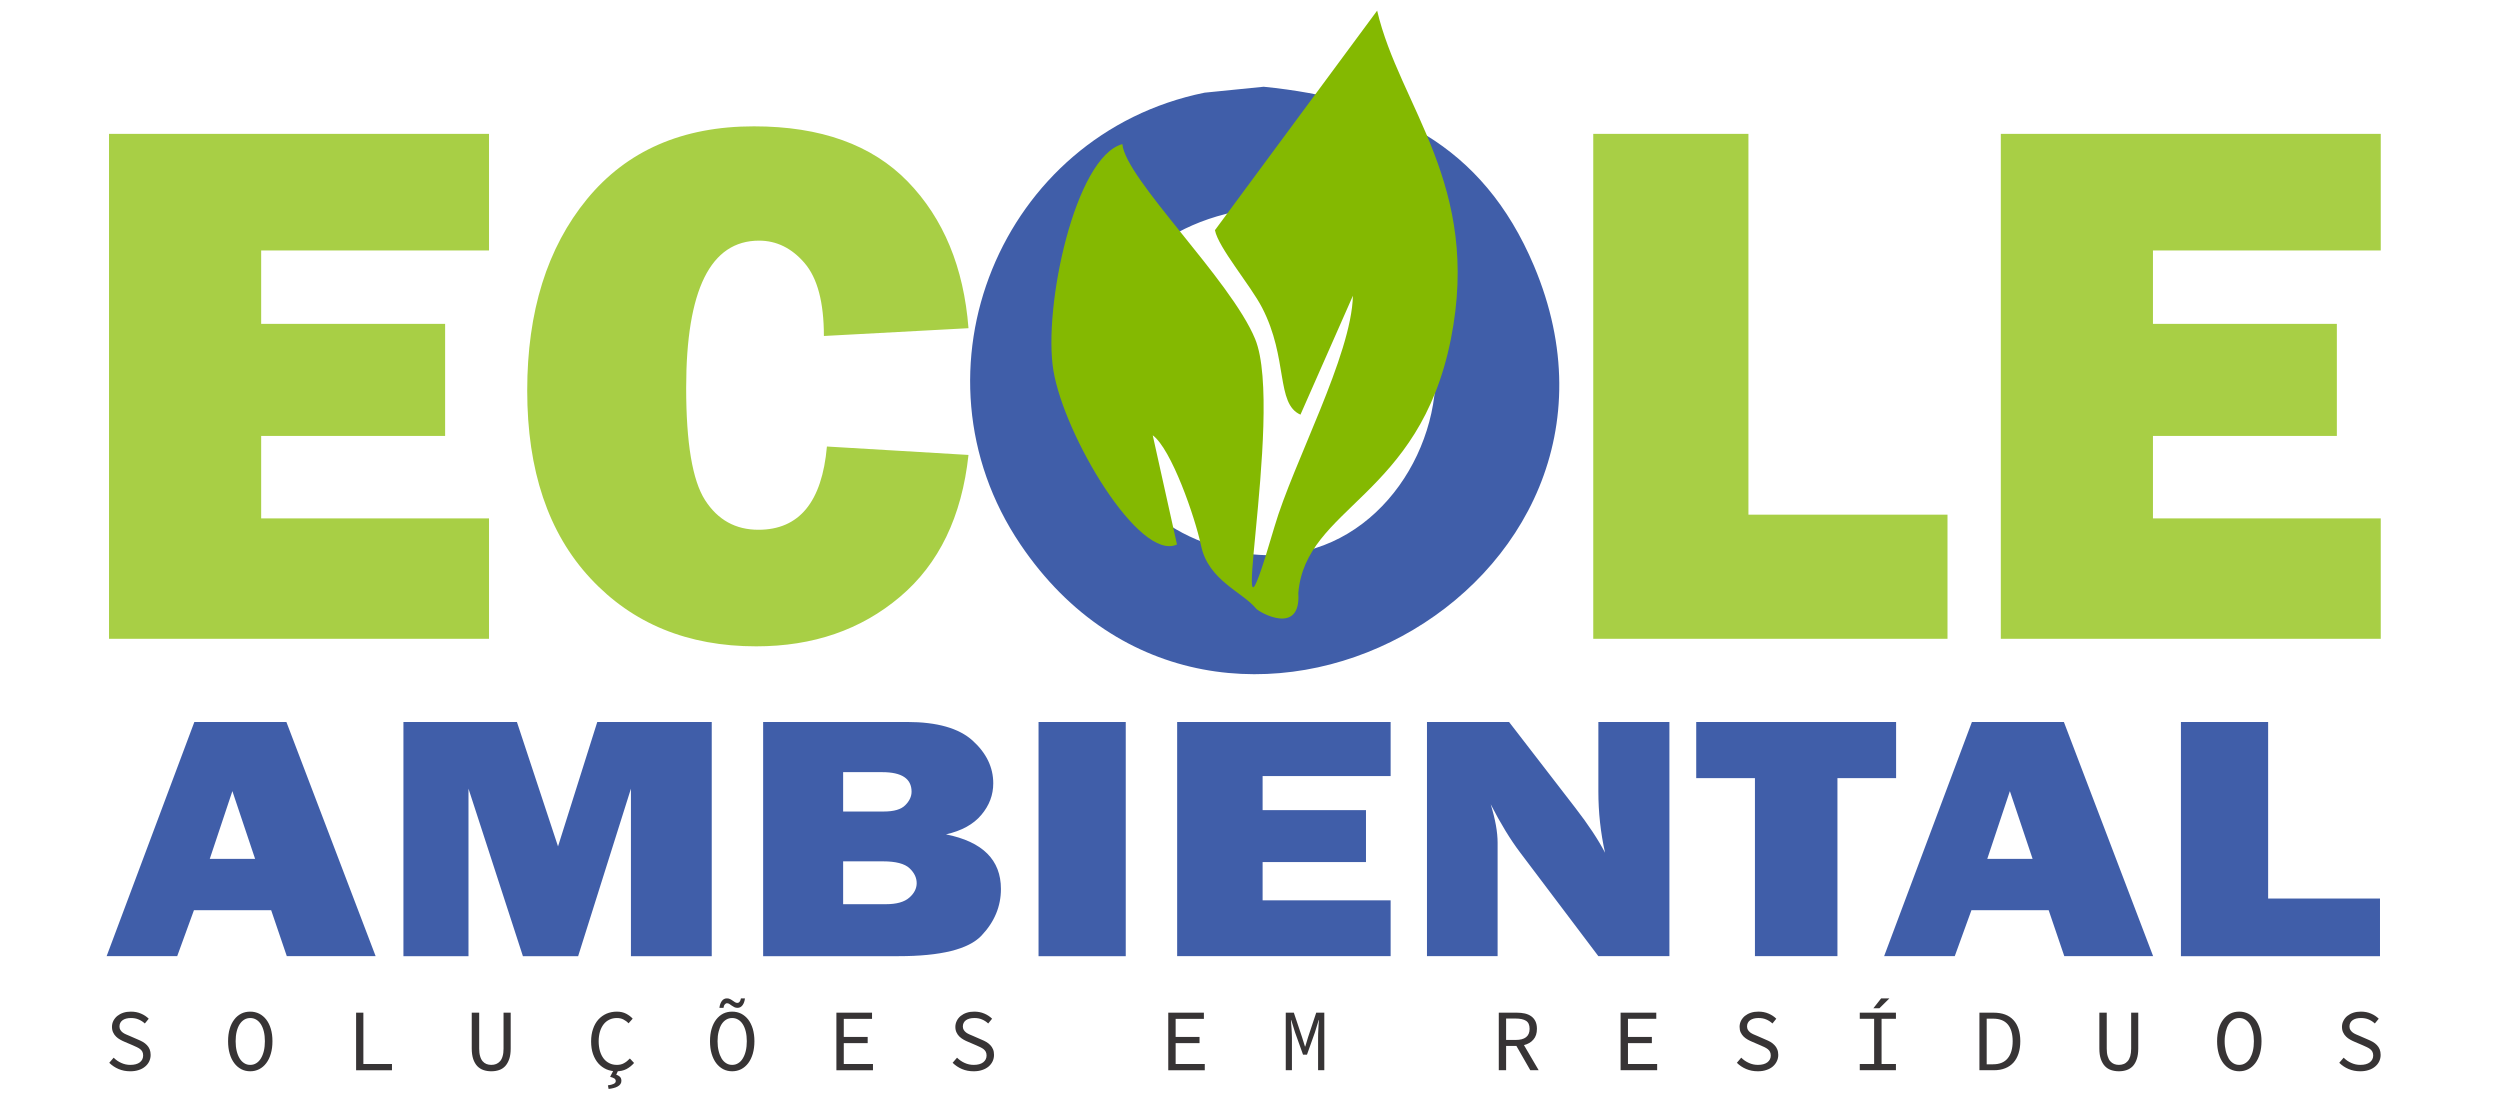
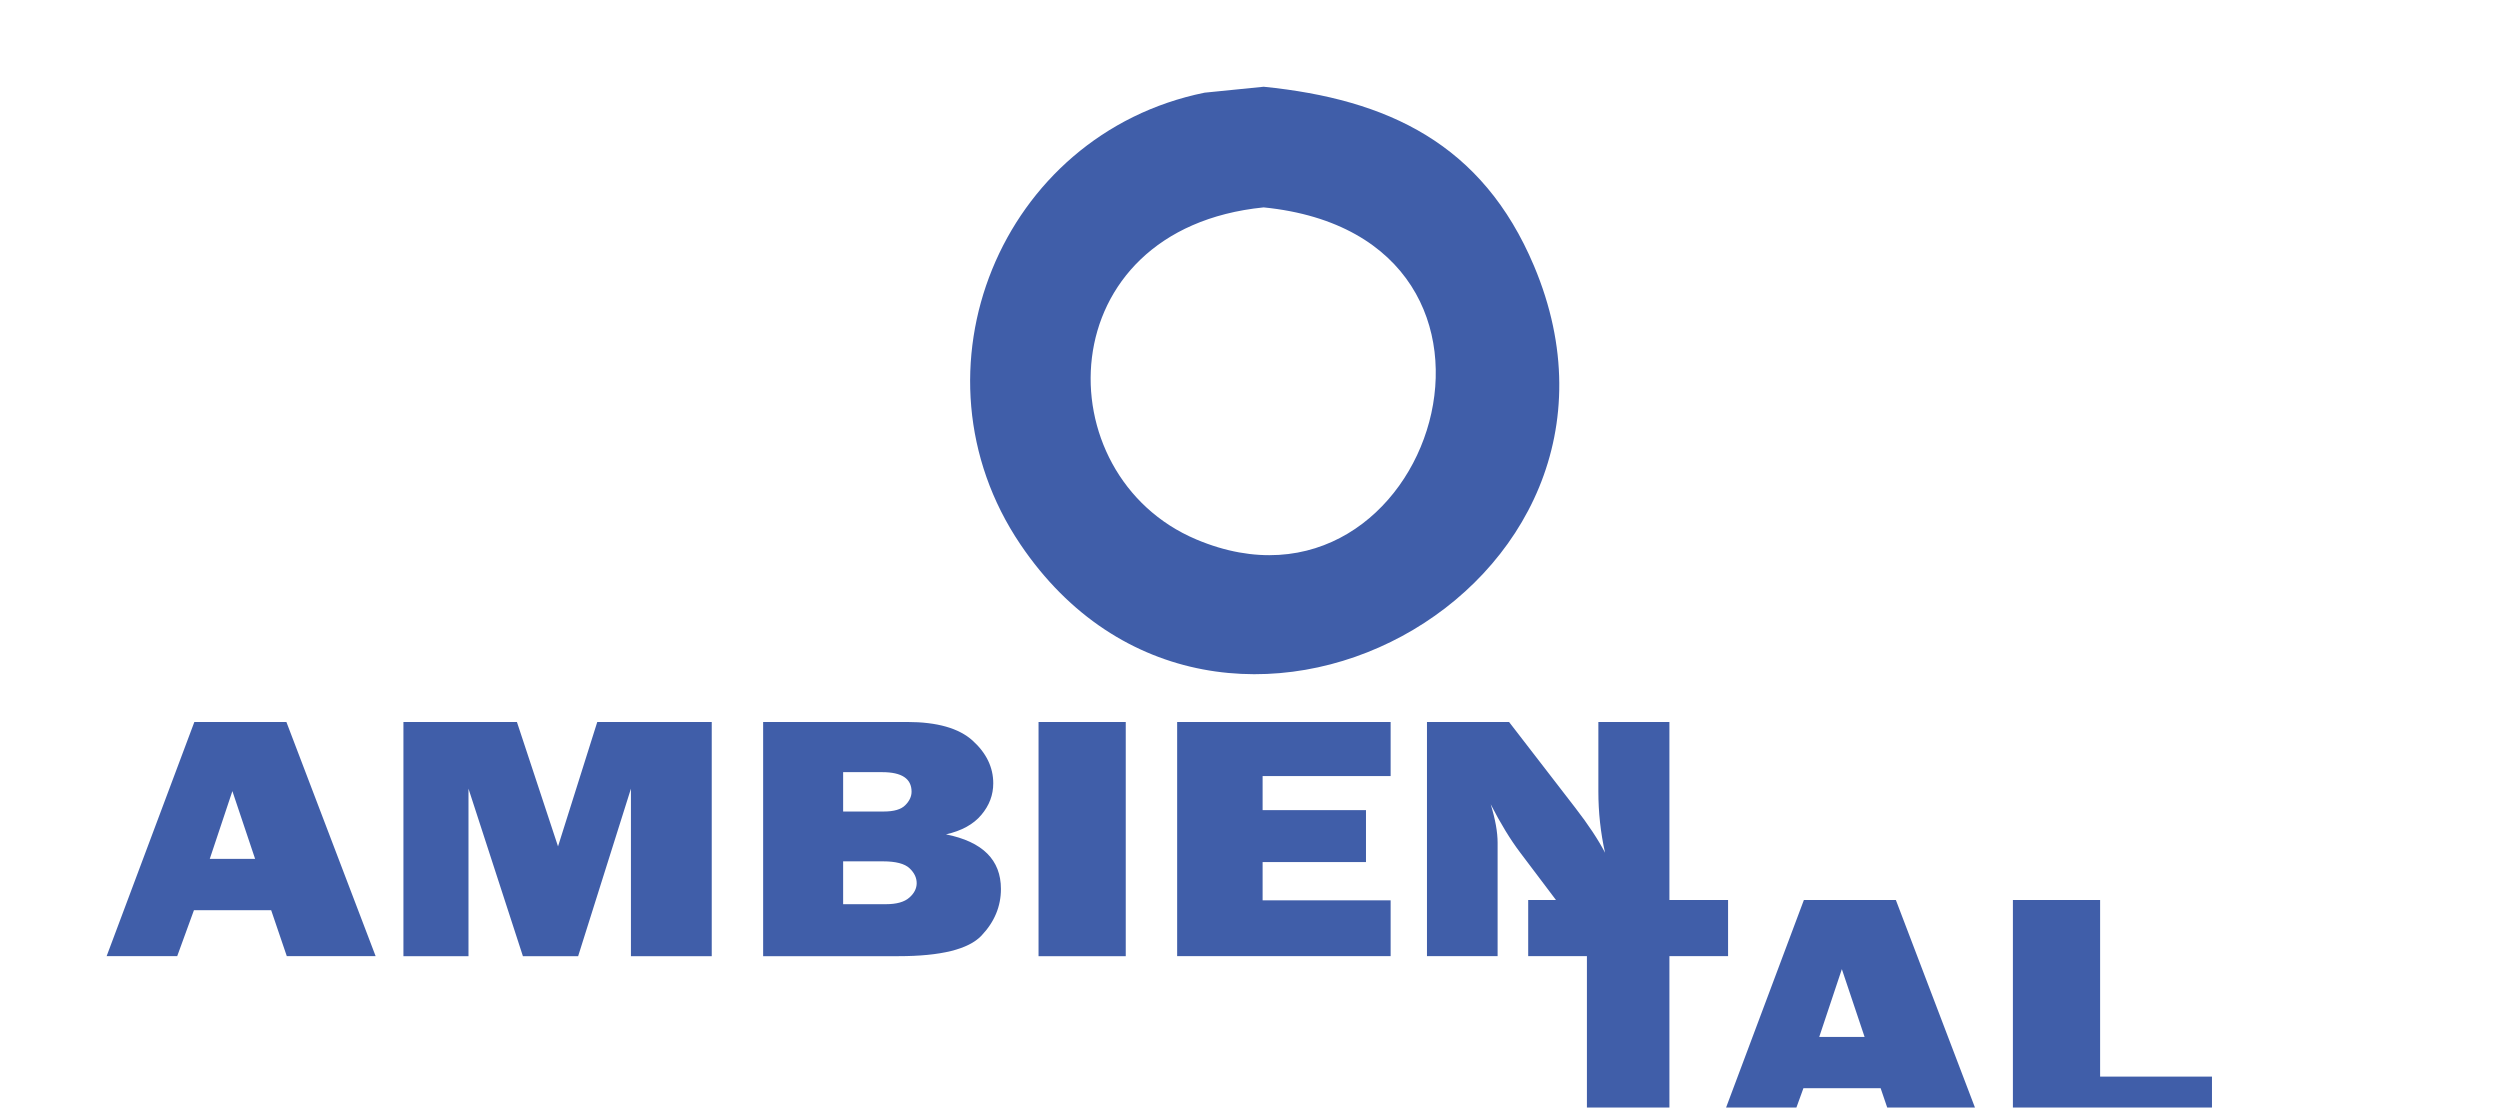
<svg xmlns="http://www.w3.org/2000/svg" xml:space="preserve" width="430mm" height="190.5mm" version="1.1" style="shape-rendering:geometricPrecision; text-rendering:geometricPrecision; image-rendering:optimizeQuality; fill-rule:evenodd; clip-rule:evenodd" viewBox="0 0 43000 19050">
  <defs>
    <style type="text/css">
   
    .fil3 {fill:none}
    .fil2 {fill:#405EA9}
    .fil1 {fill:#84B901}
    .fil5 {fill:#373435;fill-rule:nonzero}
    .fil0 {fill:#A8CF45;fill-rule:nonzero}
    .fil4 {fill:#405EA9;fill-rule:nonzero}
   
  </style>
  </defs>
  <g id="Ebene_x0020_1">
-     <path class="fil0" d="M8411 8917l0 2070 -6536 0 0 -8684 6536 0 0 2005 -3919 0 0 1263 3164 0 0 1927 -3164 0 0 1419 3919 0zm5812 -1237l2435 145c-115,1061 -508,1875 -1179,2441 -670,567 -1494,851 -2473,851 -1178,0 -2128,-391 -2851,-1170 -725,-779 -1087,-1857 -1087,-3228 0,-1361 343,-2458 1028,-3294 686,-835 1643,-1252 2871,-1252 1148,0 2031,317 2647,951 614,633 963,1475 1044,2521l-2487 134c0,-579 -111,-996 -332,-1254 -221,-258 -484,-386 -783,-386 -835,0 -1254,844 -1254,2534 0,946 108,1591 325,1929 219,341 525,510 918,510 701,0 1094,-477 1178,-1432zm19274 1172l0 2135 -6093 0 0 -8684 2669 0 0 6549 3424 0zm7452 65l0 2070 -6535 0 0 -8684 6535 0 0 2005 -3918 0 0 1263 3163 0 0 1927 -3163 0 0 1419 3918 0z" />
    <polygon class="fil1" points="28733,3923 28774,3498 " />
-     <polygon class="fil1" points="23449,5697 23329,5494 " />
-     <polygon class="fil1" points="23449,5697 23554,5906 " />
    <g id="_1867445122416">
      <path class="fil2" d="M21735 1492c2133,215 3763,978 4650,3082 2353,5580 -5454,9800 -8835,4788 -2005,-2971 -343,-7053 3169,-7768l1016 -102zm0 2075c-3713,373 -3778,4607 -1157,5712 4043,1705 6252,-5199 1157,-5712z" />
    </g>
    <path class="fil3" d="M21735 2529c2214,0 4010,1796 4010,4010 0,2215 -1796,4011 -4010,4011 -2215,0 -4010,-1796 -4010,-4011 0,-2214 1795,-4010 4010,-4010z" />
    <polygon class="fil1" points="23554,5906 23658,6114 " />
    <polygon class="fil1" points="23658,6114 23762,6323 " />
-     <path class="fil1" d="M23270 5087c-23,1024 -1028,2876 -1349,3973 -944,3227 194,-1954 -333,-3230 -421,-1021 -2234,-2757 -2283,-3351 -813,217 -1368,2805 -1186,3896 187,1122 1481,3294 2125,2990l-417 -1878c320,235 726,1401 832,1901 126,596 711,793 946,1080 50,62 775,477 726,-268 123,-1482 2081,-1643 2624,-4367 529,-2656 -884,-4003 -1268,-5650l-2790 3776c59,302 610,944 811,1333 453,874 234,1652 660,1840l902 -2045z" />
-     <path class="fil4" d="M4933 16446l-269 -791 -1328 0 -288 791 -1214 0 1509 -4028 1583 0 1535 4028 -1528 0zm-1325 -1673l780 0 -391 -1166 -389 1166zm8634 -2355l0 4028 -1390 0 0 -2881 -908 2881 -950 0 -936 -2881 0 2881 -1119 0 0 -4028 1952 0 707 2140 675 -2140 1969 0zm884 4028l0 -4028 2478 0c514,0 890,107 1126,321 236,214 354,459 354,734 0,200 -68,381 -205,543 -135,162 -339,274 -608,335 630,126 945,439 945,939 0,300 -111,567 -335,803 -223,235 -699,353 -1430,353l-2325 0zm1376 -2488l698 0c176,0 299,-36 371,-109 72,-72 108,-150 108,-232 0,-224 -168,-336 -504,-336l-673 0 0 677zm0 1594l735 0c183,0 317,-37 402,-112 85,-73 128,-158 128,-250 0,-94 -41,-179 -124,-257 -83,-78 -236,-118 -456,-118l-685 0 0 737zm4861 -3134l0 4028 -1500 0 0 -4028 1500 0zm4556 3068l0 960 -3672 0 0 -4028 3672 0 0 930 -2202 0 0 586 1778 0 0 893 -1778 0 0 659 2202 0zm4795 960l-1222 0 -1341 -1777c-173,-228 -342,-506 -511,-836 80,260 119,480 119,661l0 1952 -1215 0 0 -4028 1412 0 1138 1475c227,293 397,552 513,774 -77,-344 -115,-696 -115,-1056l0 -1193 1222 0 0 4028zm2890 -3062l0 3062 -1419 0 0 -3062 -1010 0 0 -966 3438 0 0 966 -1009 0zm3902 3062l-269 -791 -1328 0 -287 791 -1215 0 1510 -4028 1582 0 1535 4028 -1528 0zm-1325 -1673l780 0 -391 -1166 -389 1166zm6755 682l0 991 -3424 0 0 -4028 1500 0 0 3037 1924 0z" />
-     <path class="fil5" d="M1955 18192c37,38 81,68 130,90 50,23 102,34 156,34 71,0 126,-15 164,-44 38,-30 57,-69 57,-117 0,-26 -4,-47 -13,-65 -9,-17 -22,-32 -38,-45 -16,-12 -35,-24 -57,-34 -22,-10 -45,-20 -70,-32l-143 -61c-25,-10 -50,-23 -75,-37 -26,-14 -49,-31 -69,-51 -21,-20 -38,-44 -51,-72 -13,-27 -20,-59 -20,-96 0,-37 8,-72 24,-104 17,-32 39,-60 68,-84 29,-23 63,-42 103,-55 40,-13 83,-19 131,-19 63,0 120,11 173,34 52,22 97,52 133,88l-67 82c-32,-30 -68,-53 -107,-69 -38,-17 -83,-25 -132,-25 -61,0 -109,13 -144,38 -35,26 -53,62 -53,107 0,24 5,44 16,61 10,17 24,31 41,44 16,12 35,23 57,32 21,9 42,18 63,27l140 61c30,12 58,26 85,41 27,16 50,34 70,55 20,20 35,44 47,72 11,28 17,60 17,96 0,39 -8,76 -24,110 -16,34 -39,64 -70,90 -30,26 -67,46 -110,60 -44,15 -93,22 -147,22 -73,0 -140,-13 -201,-39 -61,-26 -114,-62 -160,-107l76 -88zm2350 234c-57,0 -109,-12 -155,-36 -46,-24 -87,-59 -120,-103 -34,-45 -61,-99 -79,-163 -19,-64 -28,-136 -28,-215 0,-80 9,-151 28,-214 18,-63 45,-116 79,-160 33,-44 74,-77 120,-101 46,-23 98,-34 155,-34 55,0 106,12 153,35 47,24 88,58 121,101 34,44 61,98 79,160 19,63 28,134 28,213 0,79 -9,151 -28,215 -18,64 -45,118 -79,163 -33,44 -74,79 -121,103 -47,24 -98,36 -153,36zm0 -110c37,0 71,-9 103,-29 31,-19 57,-46 79,-82 22,-36 39,-78 51,-128 12,-50 18,-106 18,-168 0,-62 -6,-117 -18,-167 -12,-49 -29,-91 -51,-125 -22,-34 -48,-60 -79,-79 -32,-19 -66,-28 -103,-28 -39,0 -73,9 -104,28 -31,19 -57,45 -79,79 -22,34 -39,76 -51,125 -12,50 -18,105 -18,167 0,62 6,118 18,168 12,50 29,92 51,128 22,36 48,63 79,82 31,20 65,29 104,29zm1820 -898l125 0 0 883 492 0 0 107 -617 0 0 -990zm1989 0l128 0 0 619c0,51 5,95 16,130 10,36 25,65 43,86 19,22 41,38 66,48 26,10 53,15 84,15 30,0 58,-5 83,-15 25,-10 47,-26 67,-48 19,-21 34,-50 44,-86 11,-35 16,-79 16,-130l0 -619 123 0 0 616c0,71 -8,132 -25,181 -17,49 -40,90 -69,122 -29,31 -64,54 -105,68 -41,14 -86,21 -134,21 -49,0 -94,-7 -135,-21 -42,-14 -77,-37 -107,-68 -30,-32 -53,-73 -70,-122 -16,-49 -25,-110 -25,-181l0 -616zm2053 495c0,-79 11,-151 33,-214 21,-64 52,-118 91,-162 40,-44 87,-78 141,-102 55,-23 114,-35 179,-35 60,0 113,12 159,36 45,24 83,52 112,85l-71 80c-26,-28 -56,-50 -88,-66 -32,-17 -70,-25 -112,-25 -48,0 -91,9 -130,28 -39,19 -72,45 -99,80 -27,35 -48,77 -63,126 -14,49 -22,105 -22,166 0,62 8,119 22,168 15,50 36,93 63,128 27,35 60,62 99,81 39,20 82,29 130,29 45,0 86,-9 121,-29 35,-19 69,-46 102,-81l72 77c-39,45 -84,80 -133,106 -50,25 -106,37 -170,37 -62,0 -120,-11 -173,-34 -53,-24 -99,-57 -138,-101 -39,-44 -69,-97 -92,-161 -22,-64 -33,-136 -33,-217zm388 491l82 0 -38 80c24,8 45,20 63,36 17,16 26,40 26,71 0,22 -6,41 -18,57 -12,16 -28,30 -49,41 -20,11 -43,20 -70,26 -27,7 -54,12 -83,15l-12 -62c41,-5 73,-13 98,-25 25,-12 37,-27 37,-48 0,-20 -8,-35 -25,-46 -17,-10 -40,-19 -72,-28l61 -117zm2039 22c-57,0 -108,-12 -155,-36 -46,-24 -86,-59 -120,-103 -34,-45 -60,-99 -79,-163 -19,-64 -28,-136 -28,-215 0,-80 9,-151 28,-214 19,-63 45,-116 79,-160 34,-44 74,-77 120,-101 47,-23 98,-34 155,-34 55,0 107,12 154,35 47,24 87,58 121,101 34,44 60,98 79,160 18,63 28,134 28,213 0,79 -10,151 -28,215 -19,64 -45,118 -79,163 -34,44 -74,79 -121,103 -47,24 -99,36 -154,36zm0 -110c37,0 71,-9 103,-29 31,-19 58,-46 79,-82 22,-36 39,-78 51,-128 12,-50 18,-106 18,-168 0,-62 -6,-117 -18,-167 -12,-49 -29,-91 -51,-125 -21,-34 -48,-60 -79,-79 -32,-19 -66,-28 -103,-28 -39,0 -73,9 -104,28 -31,19 -57,45 -79,79 -21,34 -38,76 -50,125 -13,50 -19,105 -19,167 0,62 6,118 19,168 12,50 29,92 50,128 22,36 48,63 79,82 31,20 65,29 104,29zm91 -981c-21,0 -39,-4 -55,-12 -16,-8 -31,-17 -45,-27 -13,-10 -27,-20 -40,-28 -13,-8 -26,-12 -41,-12 -14,0 -26,7 -37,20 -12,13 -19,33 -23,59l-70 0c5,-47 19,-86 41,-117 22,-31 52,-46 88,-46 20,0 38,4 54,12 17,8 31,17 45,27 14,10 27,19 40,27 13,8 27,12 41,12 14,0 27,-6 38,-20 11,-14 19,-33 23,-58l69 0c-5,46 -18,85 -40,116 -23,31 -52,47 -88,47zm1701 83l613 0 0 106 -486 0 0 311 411 0 0 107 -411 0 0 359 502 0 0 107 -629 0 0 -990zm2075 774c38,38 81,68 130,90 50,23 102,34 157,34 70,0 125,-15 163,-44 38,-30 58,-69 58,-117 0,-26 -5,-47 -14,-65 -9,-17 -22,-32 -38,-45 -16,-12 -35,-24 -57,-34 -21,-10 -45,-20 -70,-32l-142 -61c-26,-10 -51,-23 -76,-37 -25,-14 -48,-31 -69,-51 -21,-20 -38,-44 -51,-72 -13,-27 -20,-59 -20,-96 0,-37 9,-72 25,-104 16,-32 38,-60 67,-84 29,-23 63,-42 103,-55 40,-13 84,-19 131,-19 63,0 120,11 173,34 52,22 97,52 133,88l-67 82c-32,-30 -67,-53 -106,-69 -39,-17 -83,-25 -133,-25 -60,0 -108,13 -144,38 -35,26 -53,62 -53,107 0,24 5,44 16,61 11,17 24,31 41,44 17,12 36,23 57,32 21,9 42,18 63,27l140 61c30,12 59,26 85,41 27,16 50,34 70,55 20,20 35,44 47,72 12,28 17,60 17,96 0,39 -8,76 -24,110 -16,34 -39,64 -69,90 -31,26 -68,46 -111,60 -43,15 -92,22 -147,22 -73,0 -140,-13 -201,-39 -61,-26 -114,-62 -160,-107l76 -88zm3633 -774l613 0 0 106 -486 0 0 311 411 0 0 107 -411 0 0 359 501 0 0 107 -628 0 0 -990zm2021 0l139 0 141 421 50 160 6 0 48 -160 140 -421 139 0 0 990 -107 0 0 -557c0,-20 0,-44 1,-71 1,-27 2,-54 4,-82 1,-28 3,-55 4,-82 2,-26 4,-50 6,-70l-5 0 -65 212 -136 382 -68 0 -137 -382 -66 -212 -5 0c1,20 3,44 5,70 2,27 4,54 6,82 2,28 3,55 4,82 1,27 2,51 2,71l0 557 -106 0 0 -990zm3790 469l165 0c78,0 137,-15 178,-47 41,-32 61,-80 61,-144 0,-66 -20,-112 -61,-138 -41,-26 -100,-39 -178,-39l-165 0 0 368zm416 521l-239 -418 -177 0 0 418 -126 0 0 -990 309 0c51,0 97,5 139,14 43,10 79,26 110,48 31,22 55,51 72,86 17,35 26,78 26,130 0,77 -20,139 -61,185 -40,47 -94,78 -162,95l253 432 -144 0zm1553 -990l614 0 0 106 -487 0 0 311 411 0 0 107 -411 0 0 359 502 0 0 107 -629 0 0 -990zm2075 774c38,38 81,68 131,90 49,23 101,34 156,34 70,0 125,-15 163,-44 39,-30 58,-69 58,-117 0,-26 -5,-47 -14,-65 -9,-17 -21,-32 -38,-45 -16,-12 -35,-24 -56,-34 -22,-10 -46,-20 -71,-32l-142 -61c-25,-10 -51,-23 -76,-37 -25,-14 -48,-31 -69,-51 -21,-20 -37,-44 -51,-72 -13,-27 -19,-59 -19,-96 0,-37 8,-72 24,-104 16,-32 39,-60 67,-84 29,-23 63,-42 103,-55 40,-13 84,-19 131,-19 63,0 121,11 173,34 53,22 97,52 133,88l-66 82c-33,-30 -68,-53 -107,-69 -39,-17 -83,-25 -133,-25 -60,0 -108,13 -144,38 -35,26 -53,62 -53,107 0,24 6,44 16,61 11,17 25,31 41,44 17,12 36,23 57,32 21,9 42,18 64,27l139 61c30,12 59,26 86,41 26,16 50,34 69,55 20,20 36,44 47,72 12,28 18,60 18,96 0,39 -8,76 -25,110 -16,34 -39,64 -69,90 -31,26 -67,46 -111,60 -43,15 -92,22 -147,22 -72,0 -139,-13 -200,-39 -62,-26 -115,-62 -160,-107l75 -88zm2039 109l247 0 0 -777 -247 0 0 -106 622 0 0 106 -247 0 0 777 247 0 0 107 -622 0 0 -107zm338 -959l-104 0 133 -169 142 0 -171 169zm1720 76l242 0c150,0 265,42 343,127 78,84 118,206 118,364 0,78 -10,148 -30,210 -20,62 -49,114 -87,157 -39,43 -86,76 -143,98 -56,23 -121,34 -195,34l-248 0 0 -990zm234 888c114,0 198,-35 254,-105 56,-69 84,-167 84,-292 0,-126 -28,-222 -84,-289 -56,-66 -140,-99 -254,-99l-109 0 0 785 109 0zm1829 -888l127 0 0 619c0,51 5,95 16,130 11,36 25,65 44,86 19,22 41,38 66,48 25,10 53,15 83,15 30,0 58,-5 83,-15 26,-10 48,-26 67,-48 19,-21 34,-50 45,-86 10,-35 16,-79 16,-130l0 -619 122 0 0 616c0,71 -8,132 -25,181 -16,49 -39,90 -68,122 -30,31 -65,54 -106,68 -41,14 -85,21 -134,21 -48,0 -93,-7 -135,-21 -41,-14 -77,-37 -106,-68 -30,-32 -53,-73 -70,-122 -17,-49 -25,-110 -25,-181l0 -616zm2407 1008c-57,0 -108,-12 -155,-36 -46,-24 -86,-59 -120,-103 -34,-45 -60,-99 -79,-163 -18,-64 -28,-136 -28,-215 0,-80 10,-151 28,-214 19,-63 45,-116 79,-160 34,-44 74,-77 120,-101 47,-23 98,-34 155,-34 56,0 107,12 154,35 47,24 87,58 121,101 34,44 60,98 79,160 18,63 28,134 28,213 0,79 -10,151 -28,215 -19,64 -45,118 -79,163 -34,44 -74,79 -121,103 -47,24 -98,36 -154,36zm0 -110c37,0 72,-9 103,-29 31,-19 58,-46 80,-82 21,-36 38,-78 50,-128 12,-50 18,-106 18,-168 0,-62 -6,-117 -18,-167 -12,-49 -29,-91 -50,-125 -22,-34 -49,-60 -80,-79 -31,-19 -66,-28 -103,-28 -38,0 -73,9 -104,28 -31,19 -57,45 -79,79 -21,34 -38,76 -50,125 -12,50 -19,105 -19,167 0,62 7,118 19,168 12,50 29,92 50,128 22,36 48,63 79,82 31,20 66,29 104,29zm1795 -124c37,38 81,68 130,90 50,23 102,34 156,34 71,0 126,-15 164,-44 38,-30 58,-69 58,-117 0,-26 -5,-47 -14,-65 -9,-17 -22,-32 -38,-45 -16,-12 -35,-24 -57,-34 -21,-10 -45,-20 -70,-32l-143 -61c-25,-10 -50,-23 -75,-37 -26,-14 -49,-31 -69,-51 -21,-20 -38,-44 -51,-72 -13,-27 -20,-59 -20,-96 0,-37 8,-72 25,-104 16,-32 38,-60 67,-84 29,-23 63,-42 103,-55 40,-13 84,-19 131,-19 63,0 120,11 173,34 52,22 97,52 133,88l-67 82c-32,-30 -68,-53 -106,-69 -39,-17 -84,-25 -133,-25 -61,0 -109,13 -144,38 -35,26 -53,62 -53,107 0,24 5,44 16,61 11,17 24,31 41,44 17,12 35,23 57,32 21,9 42,18 63,27l140 61c30,12 58,26 85,41 27,16 50,34 70,55 20,20 35,44 47,72 11,28 17,60 17,96 0,39 -8,76 -24,110 -16,34 -39,64 -70,90 -30,26 -67,46 -110,60 -44,15 -93,22 -147,22 -73,0 -140,-13 -201,-39 -61,-26 -114,-62 -160,-107l76 -88z" />
+     <path class="fil4" d="M4933 16446l-269 -791 -1328 0 -288 791 -1214 0 1509 -4028 1583 0 1535 4028 -1528 0zm-1325 -1673l780 0 -391 -1166 -389 1166zm8634 -2355l0 4028 -1390 0 0 -2881 -908 2881 -950 0 -936 -2881 0 2881 -1119 0 0 -4028 1952 0 707 2140 675 -2140 1969 0zm884 4028l0 -4028 2478 0c514,0 890,107 1126,321 236,214 354,459 354,734 0,200 -68,381 -205,543 -135,162 -339,274 -608,335 630,126 945,439 945,939 0,300 -111,567 -335,803 -223,235 -699,353 -1430,353l-2325 0zm1376 -2488l698 0c176,0 299,-36 371,-109 72,-72 108,-150 108,-232 0,-224 -168,-336 -504,-336l-673 0 0 677zm0 1594l735 0c183,0 317,-37 402,-112 85,-73 128,-158 128,-250 0,-94 -41,-179 -124,-257 -83,-78 -236,-118 -456,-118l-685 0 0 737zm4861 -3134l0 4028 -1500 0 0 -4028 1500 0zm4556 3068l0 960 -3672 0 0 -4028 3672 0 0 930 -2202 0 0 586 1778 0 0 893 -1778 0 0 659 2202 0zm4795 960l-1222 0 -1341 -1777c-173,-228 -342,-506 -511,-836 80,260 119,480 119,661l0 1952 -1215 0 0 -4028 1412 0 1138 1475c227,293 397,552 513,774 -77,-344 -115,-696 -115,-1056l0 -1193 1222 0 0 4028zl0 3062 -1419 0 0 -3062 -1010 0 0 -966 3438 0 0 966 -1009 0zm3902 3062l-269 -791 -1328 0 -287 791 -1215 0 1510 -4028 1582 0 1535 4028 -1528 0zm-1325 -1673l780 0 -391 -1166 -389 1166zm6755 682l0 991 -3424 0 0 -4028 1500 0 0 3037 1924 0z" />
  </g>
</svg>